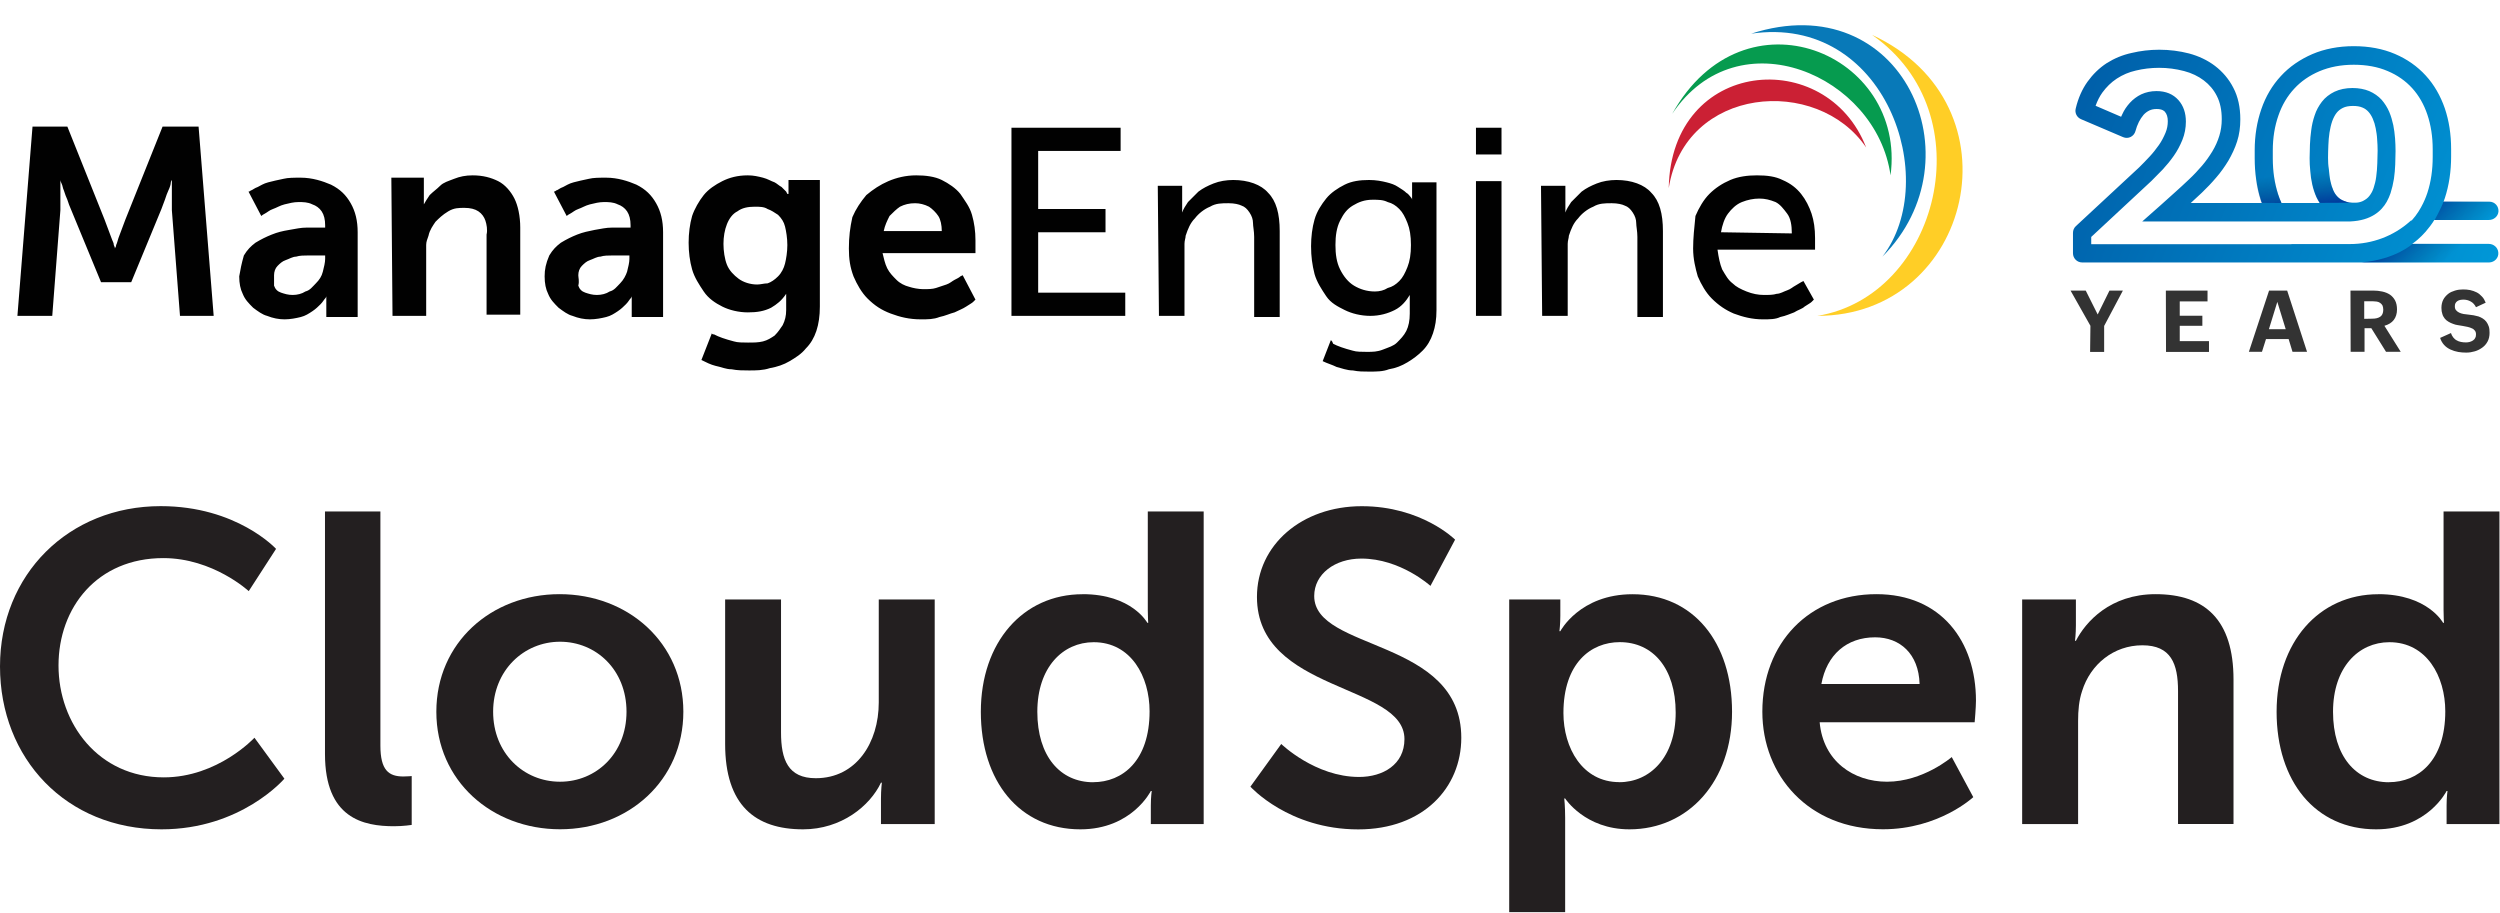
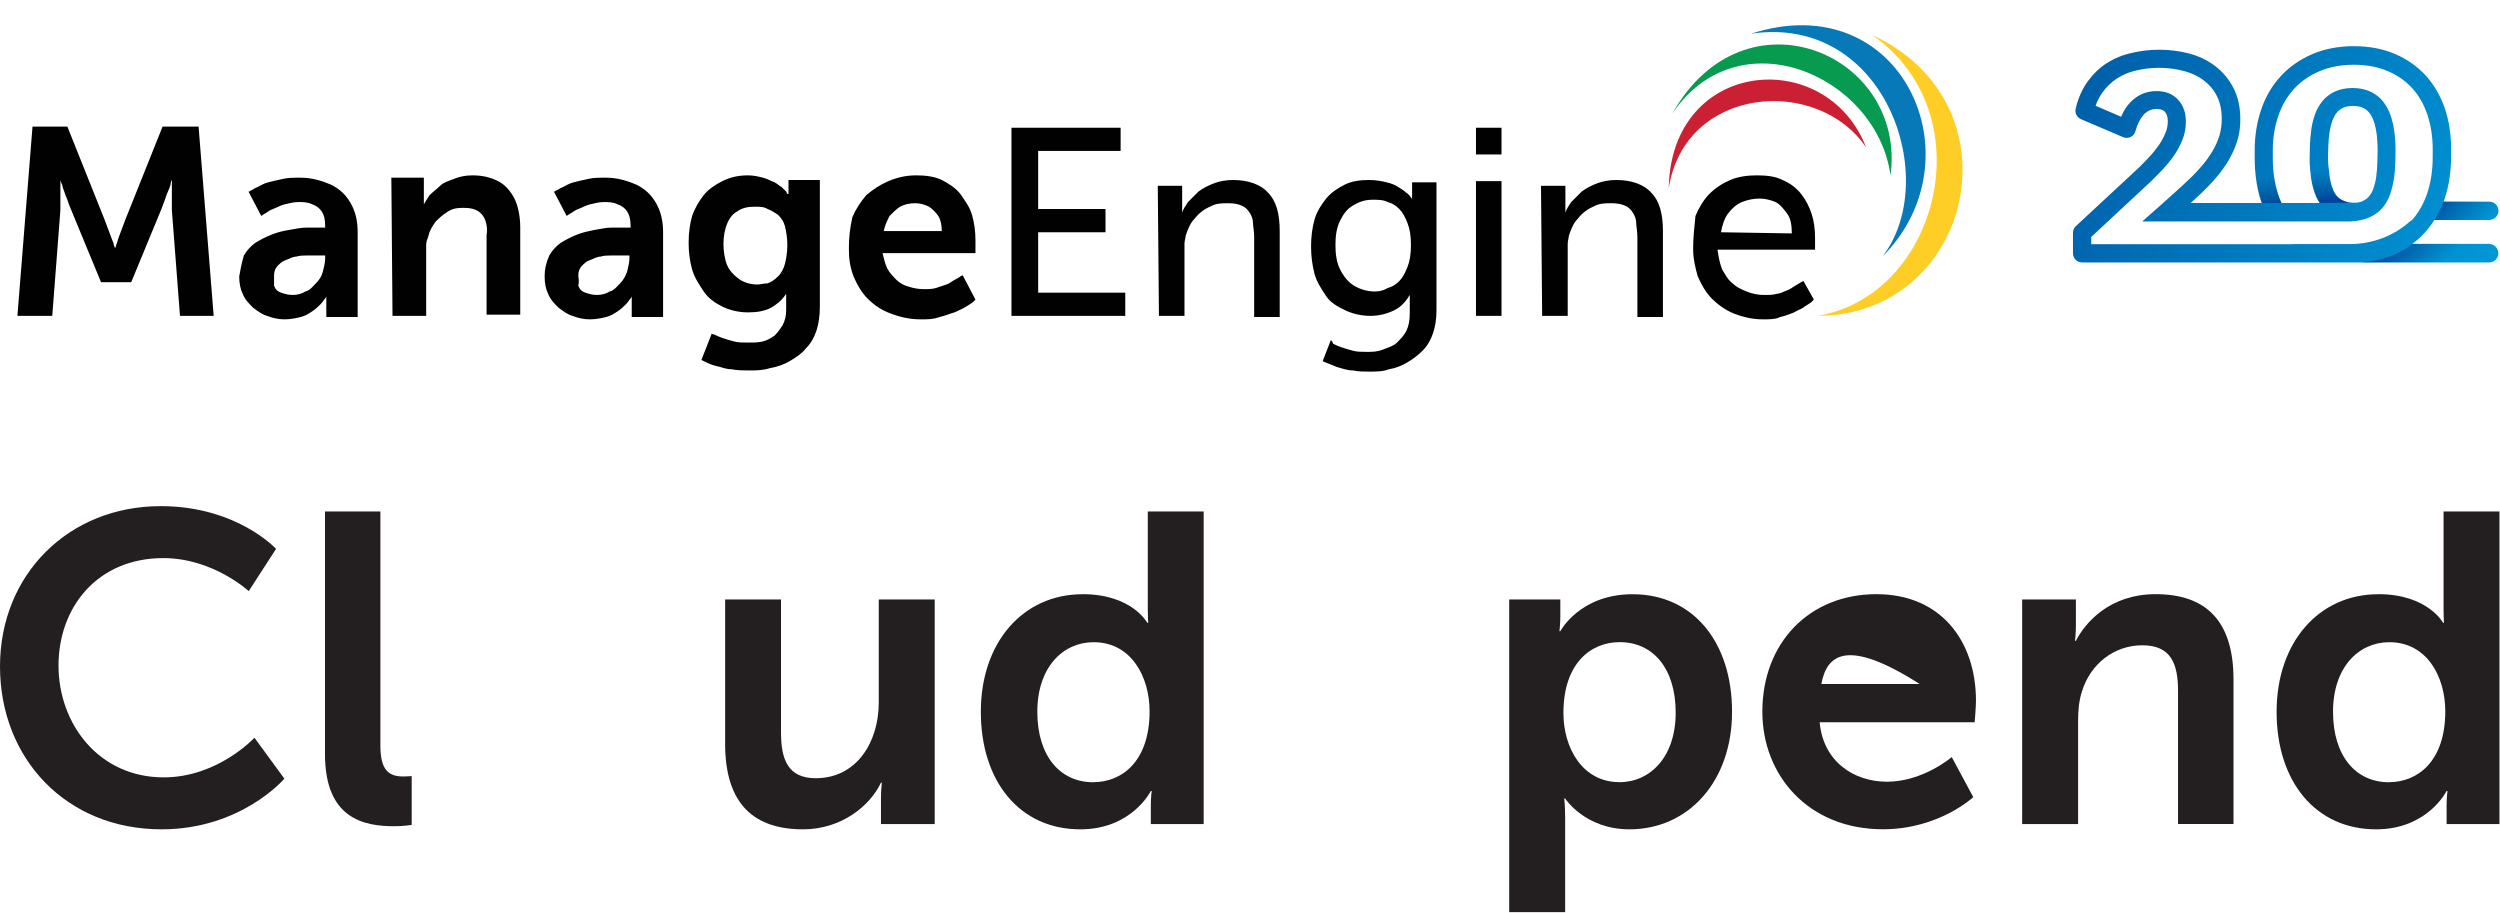
<svg xmlns="http://www.w3.org/2000/svg" width="326" height="119" viewBox="0 0 326 119" fill="none">
  <g clip-path="url(#clip0_1_28)">
    <path d="M20.956 66C30.891 66 35.998 71.573 35.998 71.573L32.435 77.083C32.435 77.083 27.786 72.776 21.297 72.776C12.682 72.776 7.63 79.21 7.63 86.785C7.63 94.36 12.853 101.369 21.352 101.369C28.415 101.369 33.18 96.2 33.18 96.2L37.084 101.54C37.084 101.54 31.457 108.145 21.065 108.145C8.615 108.145 0 98.901 0 86.902C0 74.902 8.957 66 20.956 66Z" fill="#231F20" />
    <path d="M42.37 66.691H49.604V97.232C49.604 100.445 50.698 101.253 52.592 101.253C53.166 101.253 53.686 101.198 53.686 101.198V107.57C53.686 107.57 52.592 107.741 51.389 107.741C47.368 107.741 42.378 106.709 42.378 98.326V66.691H42.37Z" fill="#231F20" />
-     <path d="M72.973 77.479C81.93 77.479 89.109 83.851 89.109 92.808C89.109 101.765 81.93 108.137 73.035 108.137C64.141 108.137 56.899 101.819 56.899 92.808C56.899 83.797 64.079 77.479 72.973 77.479V77.479ZM73.028 101.936C77.739 101.936 81.697 98.264 81.697 92.808C81.697 87.352 77.739 83.681 73.028 83.681C68.317 83.681 64.304 87.414 64.304 92.808C64.304 98.202 68.262 101.936 73.028 101.936Z" fill="#231F20" />
    <path d="M94.558 78.17H101.846V95.509C101.846 99.072 102.762 101.478 106.379 101.478C111.664 101.478 114.59 96.829 114.59 91.605V78.17H121.886V107.454H114.878V104.124C114.878 102.976 114.994 102.06 114.994 102.06H114.878C113.442 105.102 109.709 108.145 104.718 108.145C98.462 108.145 94.558 104.986 94.558 97.007V78.17V78.17Z" fill="#231F20" />
    <path d="M141.174 77.479C147.608 77.479 149.61 81.213 149.61 81.213H149.727C149.727 81.213 149.672 80.467 149.672 79.552V66.691H156.96V107.454H150.068V105.04C150.068 103.946 150.185 103.146 150.185 103.146H150.068C150.068 103.146 147.6 108.145 140.879 108.145C132.954 108.145 127.901 101.889 127.901 92.816C127.901 83.743 133.412 77.487 141.166 77.487L141.174 77.479ZM142.555 101.998C146.343 101.998 149.905 99.242 149.905 92.754C149.905 88.221 147.491 83.743 142.617 83.743C138.597 83.743 135.267 87.018 135.267 92.816C135.267 98.614 138.255 102.005 142.555 102.005V101.998Z" fill="#231F20" />
-     <path d="M167.066 97.007C167.066 97.007 171.49 101.315 177.226 101.315C180.322 101.315 183.14 99.708 183.14 96.378C183.14 89.09 163.907 90.348 163.907 77.836C163.907 71.061 169.759 66.008 177.575 66.008C185.391 66.008 189.745 70.37 189.745 70.37L186.532 76.4C186.532 76.4 182.628 72.838 177.521 72.838C174.074 72.838 171.373 74.848 171.373 77.72C171.373 84.954 190.552 83.176 190.552 96.208C190.552 102.696 185.616 108.153 177.117 108.153C168.044 108.153 163.053 102.58 163.053 102.58L167.074 97.015L167.066 97.007Z" fill="#231F20" />
    <path d="M196.808 78.17H203.467V80.297C203.467 81.391 203.351 82.307 203.351 82.307H203.467C203.467 82.307 205.99 77.487 212.882 77.487C220.806 77.487 225.859 83.743 225.859 92.816C225.859 101.889 220.178 108.145 212.478 108.145C206.68 108.145 204.096 104.124 204.096 104.124H203.979C203.979 104.124 204.096 105.157 204.096 106.655V118.941H196.8V78.17H196.808ZM211.159 101.998C215.179 101.998 218.509 98.722 218.509 92.925C218.509 87.127 215.521 83.735 211.221 83.735C207.433 83.735 203.871 86.49 203.871 92.979C203.871 97.512 206.339 101.99 211.159 101.99V101.998Z" fill="#231F20" />
-     <path d="M244.688 77.479C253.125 77.479 257.666 83.626 257.666 91.372C257.666 92.234 257.495 94.182 257.495 94.182H237.284C237.742 99.289 241.708 101.936 246.07 101.936C250.781 101.936 254.507 98.722 254.507 98.722L257.316 103.946C257.316 103.946 252.838 108.137 245.542 108.137C235.84 108.137 229.81 101.136 229.81 92.808C229.81 83.797 235.957 77.479 244.681 77.479H244.688ZM250.315 89.191C250.199 85.233 247.731 83.106 244.518 83.106C240.784 83.106 238.2 85.404 237.509 89.191H250.315Z" fill="#231F20" />
+     <path d="M244.688 77.479C253.125 77.479 257.666 83.626 257.666 91.372C257.666 92.234 257.495 94.182 257.495 94.182H237.284C237.742 99.289 241.708 101.936 246.07 101.936C250.781 101.936 254.507 98.722 254.507 98.722L257.316 103.946C257.316 103.946 252.838 108.137 245.542 108.137C235.84 108.137 229.81 101.136 229.81 92.808C229.81 83.797 235.957 77.479 244.681 77.479H244.688ZM250.315 89.191C240.784 83.106 238.2 85.404 237.509 89.191H250.315Z" fill="#231F20" />
    <path d="M263.689 78.17H270.697V81.554C270.697 82.648 270.581 83.564 270.581 83.564H270.697C271.962 81.096 275.176 77.479 281.09 77.479C287.578 77.479 291.25 80.871 291.25 88.617V107.446H284.016V90.115C284.016 86.552 283.1 84.146 279.367 84.146C275.634 84.146 272.591 86.615 271.504 90.115C271.101 91.318 270.984 92.637 270.984 94.019V107.454H263.689V78.17V78.17Z" fill="#231F20" />
    <path d="M310.133 77.479C316.567 77.479 318.578 81.213 318.578 81.213H318.694C318.694 81.213 318.64 80.467 318.64 79.552V66.691H325.928V107.454H319.036V105.04C319.036 103.946 319.152 103.146 319.152 103.146H319.036C319.036 103.146 316.567 108.145 309.846 108.145C301.921 108.145 296.869 101.889 296.869 92.816C296.869 83.743 302.379 77.487 310.133 77.487V77.479ZM311.515 101.998C315.302 101.998 318.865 99.242 318.865 92.754C318.865 88.221 316.451 83.743 311.577 83.743C307.556 83.743 304.227 87.018 304.227 92.816C304.227 98.614 307.215 102.005 311.515 102.005V101.998Z" fill="#231F20" />
  </g>
  <path d="M244.103 4.543C258.943 14.84 252.734 38.614 236.986 41.189C257.126 41.189 263.789 13.629 244.103 4.543Z" fill="#FFCE26" />
  <path d="M228.354 4.391C245.92 1.817 253.189 23.471 245.466 33.466C258.186 20.746 248.04 -1.969 228.354 4.391Z" fill="#0879B8" />
  <path d="M218.057 14.84C226.689 1.969 244.709 9.843 246.526 22.866C248.646 6.966 227.446 -1.969 218.057 14.84Z" fill="#069B4F" />
  <path d="M217.603 24.531C219.723 11.206 236.986 9.843 243.346 19.231C238.197 5.906 217.906 7.571 217.603 24.531Z" fill="#CB2034" />
  <path d="M2.271 41.189H6.814L7.874 27.409C7.874 26.954 7.874 26.5 7.874 26.046C7.874 25.591 7.874 25.137 7.874 24.834C7.874 24.38 7.874 24.077 7.874 23.926C7.874 23.774 7.874 23.471 7.874 23.471C7.874 23.471 7.874 23.623 8.026 23.926C8.177 24.229 8.177 24.531 8.329 24.834C8.48 25.289 8.631 25.743 8.783 26.046C8.934 26.5 9.086 26.954 9.237 27.257L13.174 36.797H17.111L21.049 27.257C21.2 26.803 21.351 26.5 21.503 26.046C21.654 25.591 21.806 25.137 21.957 24.834C22.109 24.531 22.26 24.077 22.26 23.926C22.26 23.623 22.411 23.471 22.411 23.471C22.411 23.471 22.411 23.623 22.411 23.926C22.411 24.229 22.411 24.38 22.411 24.834C22.411 25.289 22.411 25.591 22.411 26.046C22.411 26.5 22.411 26.954 22.411 27.409L23.471 41.189H27.863L25.894 16.506H21.2L16.354 28.62C16.203 29.074 16.051 29.377 15.9 29.831C15.749 30.286 15.597 30.589 15.446 31.043C15.294 31.497 15.294 31.649 15.143 31.951C15.143 32.254 14.991 32.254 14.991 32.406C14.991 32.406 14.991 32.254 14.84 31.951C14.84 31.649 14.689 31.497 14.537 31.043C14.386 30.589 14.234 30.286 14.083 29.831C13.931 29.377 13.78 29.074 13.629 28.62L8.783 16.506H4.24L2.271 41.189ZM31.194 36.04C31.194 36.949 31.346 37.706 31.649 38.311C31.951 39.069 32.406 39.523 33.011 40.129C33.617 40.583 34.223 41.037 34.829 41.189C35.586 41.491 36.343 41.643 37.1 41.643C37.857 41.643 38.614 41.491 39.22 41.34C39.826 41.189 40.28 40.886 40.734 40.583C41.189 40.28 41.491 39.977 41.794 39.674C42.097 39.371 42.249 39.069 42.4 38.917C42.551 38.766 42.551 38.614 42.551 38.614C42.551 38.614 42.551 38.766 42.551 39.069C42.551 39.371 42.551 39.523 42.551 39.977V41.34H46.64V30.286C46.64 28.771 46.337 27.56 45.731 26.5C45.126 25.44 44.369 24.683 43.157 24.077C42.097 23.623 40.734 23.169 39.22 23.169C38.311 23.169 37.554 23.169 36.949 23.32C36.191 23.471 35.586 23.623 34.98 23.774C34.374 23.926 33.92 24.229 33.617 24.38C33.163 24.531 32.86 24.834 32.709 24.834C32.557 24.986 32.406 24.986 32.406 24.986L34.071 28.166C34.071 28.166 34.223 28.014 34.526 27.863C34.829 27.711 35.131 27.409 35.586 27.257C36.04 27.106 36.494 26.803 37.1 26.651C37.706 26.5 38.311 26.349 38.917 26.349C39.523 26.349 40.129 26.349 40.734 26.651C41.189 26.803 41.643 27.106 41.946 27.56C42.249 28.014 42.4 28.62 42.4 29.377V29.68H41.794C41.34 29.68 40.734 29.68 39.977 29.68C39.22 29.68 38.614 29.831 37.706 29.983C36.797 30.134 36.191 30.286 35.434 30.589C34.677 30.891 34.071 31.194 33.314 31.649C32.709 32.103 32.254 32.557 31.8 33.314C31.497 34.374 31.346 35.131 31.194 36.04ZM35.737 35.889C35.737 35.434 35.889 34.98 36.191 34.677C36.494 34.374 36.797 34.071 37.251 33.92C37.706 33.769 38.16 33.466 38.614 33.466C39.069 33.314 39.674 33.314 40.129 33.314C40.583 33.314 41.189 33.314 41.643 33.314H42.4V33.769C42.4 34.223 42.249 34.829 42.097 35.434C41.946 36.04 41.643 36.494 41.189 36.949C40.734 37.403 40.431 37.857 39.826 38.009C39.371 38.311 38.766 38.463 38.16 38.463C37.554 38.463 37.1 38.311 36.646 38.16C36.191 38.009 35.889 37.706 35.737 37.251C35.737 36.646 35.737 36.191 35.737 35.889ZM51.183 41.189H55.574V33.163C55.574 32.709 55.574 32.254 55.574 31.951C55.574 31.497 55.726 31.194 55.877 30.74C56.029 29.983 56.483 29.377 56.786 28.923C57.24 28.469 57.694 28.014 58.451 27.56C59.209 27.106 59.814 27.106 60.571 27.106C61.329 27.106 61.934 27.257 62.389 27.56C62.843 27.863 63.146 28.317 63.297 28.771C63.449 29.226 63.6 29.983 63.449 30.589V41.037H67.84V29.68C67.84 28.166 67.537 26.803 67.083 25.894C66.629 24.986 65.871 24.077 64.963 23.623C64.054 23.169 62.994 22.866 61.631 22.866C60.723 22.866 59.966 23.017 59.209 23.32C58.451 23.623 57.846 23.774 57.391 24.229C56.937 24.683 56.483 24.986 56.029 25.44C55.726 25.894 55.423 26.349 55.271 26.651C55.271 26.651 55.271 26.5 55.271 26.197C55.271 25.894 55.271 25.743 55.271 25.289V23.169H51.031L51.183 41.189ZM71.02 36.04C71.02 36.949 71.171 37.706 71.474 38.311C71.777 39.069 72.231 39.523 72.837 40.129C73.443 40.583 74.049 41.037 74.654 41.189C75.411 41.491 76.169 41.643 76.926 41.643C77.683 41.643 78.44 41.491 79.046 41.34C79.651 41.189 80.106 40.886 80.56 40.583C81.014 40.28 81.317 39.977 81.62 39.674C81.923 39.371 82.074 39.069 82.226 38.917C82.377 38.766 82.377 38.614 82.377 38.614C82.377 38.614 82.377 38.766 82.377 39.069C82.377 39.371 82.377 39.523 82.377 39.977V41.34H86.466V30.286C86.466 28.771 86.163 27.56 85.557 26.5C84.951 25.44 84.194 24.683 82.983 24.077C81.923 23.623 80.56 23.169 79.046 23.169C78.137 23.169 77.38 23.169 76.774 23.32C76.017 23.471 75.411 23.623 74.806 23.774C74.2 23.926 73.746 24.229 73.443 24.38C72.989 24.531 72.686 24.834 72.534 24.834C72.383 24.986 72.231 24.986 72.231 24.986L73.897 28.166C73.897 28.166 74.049 28.014 74.351 27.863C74.654 27.711 74.957 27.409 75.411 27.257C75.866 27.106 76.32 26.803 76.926 26.651C77.531 26.5 78.137 26.349 78.743 26.349C79.349 26.349 79.954 26.349 80.56 26.651C81.014 26.803 81.469 27.106 81.771 27.56C82.074 28.014 82.226 28.62 82.226 29.377V29.68H81.62C81.166 29.68 80.56 29.68 79.803 29.68C79.046 29.68 78.44 29.831 77.531 29.983C76.774 30.134 76.017 30.286 75.26 30.589C74.503 30.891 73.897 31.194 73.14 31.649C72.534 32.103 72.08 32.557 71.626 33.314C71.171 34.374 71.02 35.131 71.02 36.04ZM75.411 35.889C75.411 35.434 75.563 34.98 75.866 34.677C76.169 34.374 76.471 34.071 76.926 33.92C77.38 33.769 77.834 33.466 78.289 33.466C78.743 33.314 79.349 33.314 79.803 33.314C80.257 33.314 80.863 33.314 81.317 33.314H82.074V33.769C82.074 34.223 81.923 34.829 81.771 35.434C81.62 35.889 81.317 36.494 80.863 36.949C80.409 37.403 80.106 37.857 79.5 38.009C79.046 38.311 78.44 38.463 77.834 38.463C77.229 38.463 76.774 38.311 76.32 38.16C75.866 38.009 75.563 37.706 75.411 37.251C75.563 36.646 75.411 36.191 75.411 35.889ZM92.826 43.46L91.463 46.943C92.069 47.246 92.674 47.549 93.28 47.7C94.037 47.851 94.643 48.154 95.4 48.154C96.157 48.306 96.914 48.306 97.671 48.306C98.58 48.306 99.489 48.306 100.397 48.003C101.306 47.851 102.214 47.549 102.971 47.094C103.729 46.64 104.486 46.186 105.091 45.429C105.697 44.823 106.151 44.066 106.454 43.157C106.757 42.249 106.909 41.189 106.909 39.977V23.471H102.82V24.834C102.82 24.986 102.82 25.137 102.82 25.137V25.289H102.669C102.669 25.289 102.669 25.289 102.517 24.986C102.366 24.834 102.214 24.683 101.911 24.38C101.609 24.229 101.306 23.926 101.003 23.774C100.549 23.623 100.094 23.32 99.489 23.169C98.883 23.017 98.277 22.866 97.52 22.866C96.157 22.866 95.097 23.169 94.189 23.623C93.28 24.077 92.371 24.683 91.766 25.44C91.16 26.197 90.554 27.257 90.251 28.166C89.949 29.226 89.797 30.437 89.797 31.649C89.797 32.86 89.949 34.071 90.251 35.131C90.554 36.191 91.16 37.1 91.766 38.009C92.371 38.917 93.28 39.523 94.189 39.977C95.097 40.431 96.309 40.734 97.52 40.734C98.731 40.734 99.64 40.583 100.549 40.129C101.306 39.674 101.911 39.22 102.517 38.311C102.517 38.311 102.517 38.311 102.517 38.463C102.517 38.614 102.517 38.614 102.517 38.917C102.517 39.22 102.517 39.22 102.517 39.371V40.431C102.517 41.189 102.366 41.794 102.063 42.4C101.76 42.854 101.457 43.309 101.003 43.763C100.549 44.066 100.094 44.369 99.489 44.52C98.883 44.671 98.277 44.671 97.52 44.671C96.914 44.671 96.157 44.671 95.703 44.52C95.097 44.369 94.643 44.217 94.189 44.066C93.734 43.914 93.431 43.763 93.129 43.611C92.826 43.611 92.826 43.46 92.826 43.46ZM98.731 37.1C97.823 37.1 96.914 36.797 96.309 36.343C95.703 35.889 95.097 35.283 94.794 34.526C94.491 33.769 94.34 32.709 94.34 31.8C94.34 30.891 94.491 29.983 94.794 29.226C95.097 28.469 95.551 27.863 96.157 27.56C96.763 27.106 97.52 26.954 98.429 26.954C99.034 26.954 99.64 26.954 100.094 27.257C100.549 27.409 101.003 27.711 101.457 28.014C101.911 28.469 102.214 28.923 102.366 29.529C102.517 30.134 102.669 31.043 102.669 31.951C102.669 32.86 102.517 33.769 102.366 34.374C102.214 34.98 101.911 35.586 101.457 36.04C101.003 36.494 100.549 36.797 100.094 36.949C99.64 36.949 99.186 37.1 98.731 37.1ZM110.694 32.406C110.694 33.769 110.846 34.829 111.3 36.04C111.754 37.1 112.36 38.16 113.117 38.917C114.026 39.826 114.934 40.431 116.146 40.886C117.357 41.34 118.569 41.643 120.083 41.643C120.991 41.643 121.749 41.643 122.506 41.34C123.263 41.189 123.869 40.886 124.474 40.734C125.08 40.431 125.534 40.28 125.989 39.977C126.443 39.674 126.746 39.523 126.897 39.371C127.049 39.22 127.2 39.069 127.2 39.069L125.534 35.889C125.534 35.889 125.534 35.889 125.231 36.04C125.08 36.191 124.777 36.343 124.474 36.494C124.171 36.646 123.869 36.949 123.414 37.1C122.96 37.251 122.506 37.403 122.051 37.554C121.597 37.706 120.991 37.706 120.386 37.706C119.78 37.706 119.023 37.554 118.569 37.403C117.963 37.251 117.357 36.949 116.903 36.494C116.449 36.04 115.994 35.586 115.691 34.98C115.389 34.374 115.237 33.617 115.086 33.011H127.2C127.2 33.011 127.2 33.011 127.2 32.86C127.2 32.709 127.2 32.557 127.2 32.406C127.2 32.254 127.2 31.951 127.2 31.8C127.2 31.649 127.2 31.497 127.2 31.346C127.2 30.134 127.049 29.074 126.746 28.014C126.443 26.954 125.837 26.197 125.231 25.289C124.626 24.531 123.717 23.926 122.809 23.471C121.9 23.017 120.689 22.866 119.477 22.866C118.114 22.866 116.903 23.169 115.843 23.623C114.783 24.077 113.874 24.683 112.966 25.44C112.209 26.349 111.603 27.257 111.149 28.317C110.846 29.68 110.694 30.891 110.694 32.406ZM115.237 30.134C115.389 29.377 115.691 28.771 115.994 28.166C116.449 27.711 116.903 27.257 117.357 26.954C117.963 26.651 118.569 26.5 119.326 26.5C119.931 26.5 120.537 26.651 121.143 26.954C121.597 27.257 122.051 27.711 122.354 28.166C122.657 28.62 122.809 29.377 122.809 30.134H115.237ZM131.894 41.189H146.734V38.16H135.377V30.286H144.16V27.257H135.377V19.686H146.129V16.657H131.894V41.189ZM151.126 41.189H154.457V33.011C154.457 32.557 154.457 32.103 154.457 31.8C154.457 31.346 154.609 31.043 154.609 30.74C154.911 29.831 155.214 29.074 155.82 28.469C156.274 27.863 157.031 27.257 157.789 26.954C158.546 26.5 159.303 26.5 160.211 26.5C160.969 26.5 161.574 26.651 161.877 26.803C162.331 26.954 162.634 27.257 162.937 27.711C163.24 28.166 163.391 28.62 163.391 29.074C163.391 29.529 163.543 30.134 163.543 30.891V41.34H166.874V30.134C166.874 27.863 166.42 26.197 165.36 25.137C164.451 24.077 162.786 23.471 160.817 23.471C159.909 23.471 159 23.623 158.243 23.926C157.486 24.229 156.88 24.531 156.274 24.986C155.82 25.44 155.366 25.894 154.911 26.349C154.609 26.803 154.306 27.257 154.154 27.711C154.154 27.711 154.154 27.711 154.154 27.56C154.154 27.409 154.154 27.257 154.154 27.106C154.154 26.954 154.154 26.651 154.154 26.5V24.229H150.974L151.126 41.189ZM173.537 44.369L172.477 47.094C173.083 47.397 173.689 47.549 174.294 47.851C174.9 48.003 175.657 48.306 176.414 48.306C177.171 48.457 177.777 48.457 178.534 48.457C179.443 48.457 180.351 48.457 181.109 48.154C182.017 48.003 182.774 47.7 183.531 47.246C184.289 46.791 184.894 46.337 185.5 45.731C186.106 45.126 186.56 44.369 186.863 43.46C187.166 42.551 187.317 41.643 187.317 40.431V23.774H184.137V25.44C184.137 25.591 184.137 25.743 184.137 25.894C184.137 26.046 184.137 26.046 184.137 26.046C184.137 26.046 184.137 25.894 183.986 25.743C183.834 25.591 183.683 25.289 183.38 25.137C183.077 24.834 182.774 24.683 182.32 24.38C181.866 24.077 181.411 23.926 180.806 23.774C180.2 23.623 179.443 23.471 178.534 23.471C177.323 23.471 176.263 23.623 175.354 24.077C174.446 24.531 173.537 25.137 172.931 25.894C172.326 26.651 171.72 27.56 171.417 28.62C171.114 29.68 170.963 30.891 170.963 32.103C170.963 33.466 171.114 34.526 171.417 35.737C171.72 36.797 172.326 37.706 172.931 38.614C173.537 39.523 174.446 39.977 175.354 40.431C176.263 40.886 177.474 41.189 178.686 41.189C179.897 41.189 180.957 40.886 181.866 40.431C182.774 39.977 183.38 39.22 183.834 38.463C183.834 38.463 183.834 38.463 183.834 38.614C183.834 38.766 183.834 38.917 183.834 39.069C183.834 39.22 183.834 39.371 183.834 39.523V40.886C183.834 41.794 183.683 42.551 183.38 43.157C183.077 43.763 182.623 44.217 182.169 44.671C181.714 45.126 181.109 45.277 180.351 45.58C179.594 45.883 178.989 45.883 178.231 45.883C177.626 45.883 176.869 45.883 176.414 45.731C175.809 45.58 175.354 45.429 174.9 45.277C174.446 45.126 174.143 44.974 173.84 44.823C173.689 44.369 173.537 44.369 173.537 44.369ZM179.291 38.009C178.231 38.009 177.323 37.706 176.566 37.251C175.809 36.797 175.203 36.04 174.749 35.131C174.294 34.223 174.143 33.163 174.143 31.951C174.143 30.74 174.294 29.68 174.749 28.771C175.203 27.863 175.657 27.257 176.414 26.803C177.171 26.349 177.929 26.046 178.989 26.046C179.746 26.046 180.351 26.046 180.957 26.349C181.563 26.5 182.017 26.803 182.471 27.257C182.926 27.711 183.229 28.317 183.531 29.074C183.834 29.831 183.986 30.74 183.986 31.951C183.986 33.163 183.834 34.071 183.531 34.829C183.229 35.586 182.926 36.191 182.471 36.646C182.017 37.1 181.563 37.403 180.957 37.554C180.503 37.857 179.897 38.009 179.291 38.009ZM192.466 20.14H195.797V16.657H192.466V20.14V20.14ZM192.466 41.189H195.797V23.623H192.466V41.189V41.189ZM201.097 41.189H204.429V33.011C204.429 32.557 204.429 32.103 204.429 31.8C204.429 31.346 204.58 31.043 204.58 30.74C204.883 29.831 205.186 29.074 205.791 28.469C206.246 27.863 207.003 27.257 207.76 26.954C208.517 26.5 209.274 26.5 210.183 26.5C210.94 26.5 211.546 26.651 211.849 26.803C212.303 26.954 212.606 27.257 212.909 27.711C213.211 28.166 213.363 28.62 213.363 29.074C213.363 29.529 213.514 30.134 213.514 30.891V41.34H216.846V30.134C216.846 27.863 216.391 26.197 215.331 25.137C214.423 24.077 212.757 23.471 210.789 23.471C209.88 23.471 208.971 23.623 208.214 23.926C207.457 24.229 206.851 24.531 206.246 24.986C205.791 25.44 205.337 25.894 204.883 26.349C204.58 26.803 204.277 27.257 204.126 27.711C204.126 27.711 204.126 27.711 204.126 27.56C204.126 27.409 204.126 27.257 204.126 27.106C204.126 26.954 204.126 26.651 204.126 26.5V24.229H200.946L201.097 41.189ZM220.783 32.406C220.783 33.769 221.086 34.98 221.389 36.04C221.843 37.1 222.449 38.16 223.206 38.917C224.114 39.826 225.023 40.431 226.083 40.886C227.294 41.34 228.506 41.643 229.869 41.643C230.777 41.643 231.534 41.643 232.14 41.34C232.897 41.189 233.503 40.886 233.957 40.734C234.411 40.431 235.017 40.28 235.32 39.977C235.774 39.674 236.077 39.523 236.229 39.371C236.38 39.22 236.531 39.069 236.531 39.069L235.169 36.646C235.169 36.646 235.169 36.646 234.866 36.797C234.563 36.949 234.411 37.1 234.109 37.251C233.806 37.403 233.503 37.706 233.049 37.857C232.594 38.009 232.14 38.311 231.686 38.311C231.231 38.463 230.626 38.463 230.02 38.463C229.263 38.463 228.506 38.311 227.749 38.009C226.991 37.706 226.386 37.403 225.931 36.949C225.326 36.494 225.023 35.889 224.569 35.131C224.266 34.374 224.114 33.617 223.963 32.557H236.683C236.683 32.557 236.683 32.406 236.683 32.254C236.683 32.103 236.683 31.8 236.683 31.649C236.683 31.497 236.683 31.194 236.683 31.043C236.683 29.831 236.531 28.771 236.229 27.863C235.926 26.954 235.471 26.046 234.866 25.289C234.26 24.531 233.503 23.926 232.443 23.471C231.534 23.017 230.474 22.866 229.111 22.866C227.9 22.866 226.689 23.017 225.629 23.471C224.569 23.926 223.66 24.531 222.903 25.289C222.146 26.046 221.54 27.106 221.086 28.166C220.934 29.68 220.783 31.043 220.783 32.406ZM224.417 30.286C224.569 29.377 224.871 28.469 225.326 27.863C225.78 27.257 226.386 26.651 227.143 26.349C227.9 26.046 228.657 25.894 229.414 25.894C230.171 25.894 230.777 26.046 231.534 26.349C232.14 26.651 232.594 27.257 233.049 27.863C233.503 28.469 233.654 29.377 233.654 30.437L224.417 30.286Z" fill="#010101" />
  <g clip-path="url(#clip1_1_28)">
-     <path d="M272.591 42.482L270 37.891H271.98L273.539 41.008L275.076 37.891H276.825L274.381 42.503V45.895H272.549L272.591 42.482V42.482ZM282.428 37.891H287.862V39.302H284.239V41.176H287.188V42.482H284.239V44.483H288.052V45.895H282.449L282.428 37.891V37.891ZM295.887 37.891H298.246L300.837 45.874H298.942L298.436 44.21H295.487L294.96 45.874H293.254L295.887 37.891ZM298.057 42.925L296.962 39.365L295.866 42.925H298.057ZM306.503 37.891H309.473C309.874 37.891 310.274 37.933 310.653 38.017C311.032 38.101 311.348 38.227 311.643 38.417C311.917 38.607 312.148 38.859 312.317 39.175C312.485 39.491 312.57 39.892 312.57 40.355C312.57 40.903 312.422 41.366 312.148 41.724C311.875 42.082 311.453 42.335 310.927 42.482L313.054 45.874H311.137L309.221 42.798H308.336V45.874H306.524L306.503 37.891V37.891ZM309.368 41.556C309.579 41.556 309.768 41.535 309.937 41.492C310.105 41.45 310.253 41.387 310.379 41.303C310.506 41.218 310.611 41.092 310.674 40.945C310.737 40.797 310.779 40.608 310.779 40.397C310.779 40.165 310.737 39.976 310.674 39.828C310.597 39.692 310.489 39.577 310.358 39.491C310.232 39.407 310.084 39.344 309.916 39.323L309.368 39.281H308.294V41.577L309.368 41.556V41.556ZM319.605 43.43C319.668 43.641 319.774 43.83 319.9 43.999C320.026 44.146 320.174 44.294 320.342 44.378C320.511 44.483 320.7 44.547 320.911 44.589C321.122 44.631 321.332 44.652 321.564 44.652C321.732 44.652 321.88 44.631 322.048 44.589C322.196 44.547 322.343 44.483 322.47 44.399C322.596 44.315 322.701 44.21 322.765 44.062C322.849 43.936 322.87 43.767 322.87 43.599C322.87 43.409 322.828 43.241 322.722 43.114C322.617 42.988 322.512 42.883 322.343 42.819C322.196 42.735 322.006 42.693 321.796 42.63L321.143 42.503L320.511 42.398C320.3 42.377 320.089 42.314 319.879 42.23C319.668 42.166 319.479 42.061 319.289 41.956C319.099 41.85 318.952 41.724 318.805 41.556C318.678 41.387 318.552 41.197 318.489 40.966C318.404 40.734 318.362 40.46 318.362 40.144C318.362 39.744 318.447 39.386 318.594 39.091C318.741 38.796 318.973 38.543 319.226 38.333C319.479 38.122 319.795 37.996 320.132 37.891C320.469 37.785 320.827 37.743 321.185 37.743C321.501 37.743 321.796 37.764 322.112 37.827C322.406 37.891 322.701 37.996 322.954 38.122C323.207 38.248 323.439 38.438 323.649 38.67C323.86 38.88 324.007 39.154 324.134 39.47L322.87 40.06C322.701 39.723 322.47 39.47 322.196 39.323C321.901 39.154 321.585 39.07 321.227 39.07C321.079 39.07 320.932 39.091 320.806 39.112C320.679 39.133 320.553 39.196 320.448 39.26C320.342 39.323 320.258 39.428 320.195 39.533C320.132 39.639 320.111 39.786 320.111 39.934C320.111 40.144 320.153 40.313 320.258 40.439C320.363 40.566 320.49 40.671 320.658 40.755C320.827 40.839 321.016 40.903 321.248 40.945C321.48 40.987 321.69 41.008 321.922 41.029L322.554 41.113L323.186 41.261C323.396 41.324 323.565 41.429 323.755 41.535C323.923 41.64 324.092 41.787 324.218 41.956C324.344 42.124 324.45 42.335 324.534 42.567C324.618 42.798 324.639 43.093 324.639 43.409C324.639 43.83 324.555 44.21 324.386 44.526C324.218 44.842 323.986 45.115 323.691 45.326C323.396 45.537 323.081 45.705 322.722 45.81C322.364 45.916 321.985 45.979 321.606 45.979C321.248 45.979 320.911 45.958 320.553 45.895C320.195 45.831 319.858 45.726 319.542 45.579C319.226 45.431 318.952 45.242 318.72 44.989C318.489 44.736 318.299 44.42 318.194 44.062L319.605 43.43V43.43Z" fill="#333333" />
    <path d="M324.534 31.803H314.55C315.645 31.024 316.151 30.35 316.235 30.286L316.277 30.244C316.698 29.76 317.098 29.233 317.435 28.686H324.555C325.187 28.686 325.735 28.222 325.798 27.611C325.861 26.895 325.313 26.305 324.618 26.305H318.636C318.699 26.158 318.741 26.011 318.805 25.842C319.352 24.178 319.626 22.345 319.626 20.408V19.439C319.626 17.522 319.352 15.752 318.805 14.131C318.236 12.488 317.414 11.055 316.319 9.855C315.224 8.654 313.876 7.706 312.296 7.032C310.716 6.358 308.926 6.021 306.925 6.021C304.945 6.021 303.112 6.379 301.532 7.053C299.932 7.748 298.541 8.696 297.425 9.918C296.309 11.118 295.445 12.572 294.876 14.236C294.308 15.879 294.013 17.669 294.013 19.586V20.639C294.013 22.556 294.265 24.346 294.792 25.989C294.834 26.158 294.897 26.326 294.96 26.474H285.671L287.125 25.126C287.778 24.494 288.41 23.841 288.978 23.167C289.589 22.472 290.116 21.713 290.579 20.955C291.043 20.155 291.443 19.312 291.717 18.449C292.012 17.543 292.138 16.574 292.138 15.563C292.138 14.004 291.843 12.614 291.232 11.456C290.642 10.297 289.821 9.349 288.831 8.591C287.862 7.854 286.704 7.306 285.44 6.969C284.218 6.653 282.912 6.484 281.564 6.484C280.321 6.484 279.1 6.632 277.962 6.906C276.783 7.159 275.687 7.622 274.718 8.233C273.749 8.865 272.907 9.686 272.212 10.655C271.517 11.624 270.99 12.804 270.674 14.152C270.527 14.72 270.821 15.31 271.369 15.542L276.846 17.88C277.52 18.175 278.278 17.796 278.468 17.079C278.573 16.679 278.72 16.279 278.91 15.9C279.076 15.568 279.281 15.257 279.521 14.973C279.731 14.741 279.984 14.552 280.279 14.404C280.553 14.278 280.848 14.215 281.227 14.215C281.985 14.215 282.217 14.489 282.301 14.573C282.554 14.868 282.68 15.268 282.68 15.795C282.68 16.321 282.596 16.806 282.385 17.311C282.154 17.859 281.88 18.407 281.522 18.912C281.143 19.439 280.742 19.965 280.3 20.429C279.837 20.934 279.373 21.398 278.952 21.819L270.695 29.486C270.442 29.718 270.316 30.034 270.316 30.371V33.025C270.316 33.678 270.843 34.225 271.517 34.225H307.894H308.399H324.597C325.292 34.204 325.861 33.614 325.777 32.898C325.713 32.266 325.166 31.803 324.534 31.803V31.803ZM314.255 28.875C312.106 30.792 309.326 31.824 306.44 31.824H298.794L298.815 31.845H272.696V30.897L280.553 23.588L280.574 23.567L282.006 22.114C282.533 21.545 283.017 20.955 283.46 20.323C283.923 19.67 284.281 18.975 284.576 18.259C284.892 17.48 285.039 16.679 285.039 15.858C285.039 14.741 284.724 13.794 284.071 13.056C283.375 12.277 282.428 11.877 281.206 11.877C280.49 11.877 279.816 12.024 279.226 12.298C278.657 12.572 278.152 12.951 277.73 13.414C277.33 13.857 276.993 14.341 276.74 14.91C276.698 15.015 276.635 15.121 276.593 15.226L273.265 13.794C273.497 13.141 273.791 12.572 274.15 12.066C274.676 11.35 275.287 10.739 276.024 10.255C276.782 9.757 277.624 9.4 278.51 9.202C279.458 8.97 280.49 8.844 281.543 8.844C282.645 8.842 283.742 8.984 284.808 9.265C285.777 9.518 286.661 9.939 287.378 10.487C288.094 11.034 288.662 11.687 289.084 12.53C289.505 13.351 289.716 14.362 289.716 15.542C289.716 16.3 289.61 17.037 289.4 17.711C289.189 18.407 288.873 19.102 288.494 19.733C288.094 20.387 287.651 21.018 287.146 21.608C286.619 22.219 286.051 22.83 285.44 23.399C284.829 23.988 284.197 24.557 283.565 25.126L281.711 26.79L279.352 28.875H306.503C309.221 28.749 310.548 27.506 311.222 26.326C311.222 26.326 311.411 25.968 311.495 25.779C311.517 25.737 311.538 25.695 311.538 25.674L311.727 25.189C311.917 24.599 312.064 23.967 312.17 23.314C312.254 22.703 312.317 22.072 312.338 21.44L312.38 19.712C312.379 19.157 312.358 18.602 312.317 18.048C312.275 17.459 312.191 16.869 312.085 16.321C311.959 15.731 311.79 15.142 311.559 14.594C311.306 14.004 310.969 13.478 310.569 13.014C310.126 12.53 309.579 12.151 308.947 11.877C308.336 11.624 307.599 11.477 306.777 11.477C305.871 11.477 305.092 11.645 304.418 11.961C303.765 12.277 303.196 12.719 302.775 13.267C302.375 13.794 302.038 14.383 301.827 15.057C301.613 15.679 301.465 16.322 301.385 16.974C301.301 17.606 301.237 18.238 301.216 18.87L301.174 20.618C301.174 21.166 301.195 21.713 301.259 22.303C301.301 22.893 301.385 23.483 301.511 24.03C301.636 24.609 301.82 25.174 302.059 25.716C302.185 25.989 302.333 26.242 302.48 26.474H297.509C297.341 26.095 297.172 25.695 297.046 25.273C296.603 23.883 296.372 22.324 296.372 20.66V19.607C296.372 17.964 296.625 16.427 297.109 15.057C297.572 13.709 298.267 12.53 299.173 11.561C300.058 10.592 301.174 9.834 302.459 9.286C303.765 8.738 305.261 8.443 306.925 8.443C308.589 8.443 310.084 8.717 311.348 9.265C312.612 9.791 313.686 10.55 314.55 11.498C315.413 12.445 316.087 13.625 316.53 14.952C316.993 16.321 317.225 17.838 317.225 19.481V20.45C317.225 22.156 316.993 23.736 316.53 25.147C316.424 25.463 315.835 27.274 314.487 28.749C314.444 28.707 314.318 28.812 314.255 28.875V28.875ZM303.576 20.576C303.576 20.049 303.597 19.502 303.618 18.933C303.639 18.385 303.681 17.838 303.765 17.29C303.849 16.785 303.955 16.279 304.123 15.795C304.271 15.394 304.46 15.015 304.692 14.72C304.903 14.447 305.176 14.236 305.513 14.067C305.85 13.899 306.293 13.815 306.819 13.815C307.325 13.815 307.725 13.878 308.062 14.025C308.378 14.152 308.631 14.341 308.841 14.573C309.073 14.826 309.263 15.142 309.41 15.479C309.579 15.858 309.705 16.279 309.789 16.721C309.874 17.185 309.958 17.669 309.979 18.154C310.021 18.659 310.042 19.165 310.042 19.649C310.042 20.155 310.021 20.703 310 21.292C309.979 21.84 309.937 22.556 309.853 23.083C309.789 23.588 309.663 24.073 309.516 24.515C309.389 24.915 309.2 25.252 308.968 25.547C308.757 25.821 308.504 26.011 308.146 26.2C308.125 26.2 308.125 26.221 308.104 26.221C307.788 26.369 307.451 26.432 307.114 26.432H306.714C306.166 26.432 305.724 26.221 305.724 26.221L305.661 26.2C305.324 26.074 305.071 25.905 304.839 25.674C304.608 25.442 304.418 25.168 304.271 24.831C304.102 24.452 303.976 24.052 303.891 23.63C303.786 23.167 303.723 22.535 303.681 22.05C303.597 21.545 303.576 21.061 303.576 20.576V20.576Z" fill="url(#paint0_linear_1_28)" />
    <path d="M296.372 20.618V19.691L293.97 19.839V20.639C293.97 22.556 294.223 24.346 294.75 25.989C294.792 26.158 294.855 26.305 294.918 26.453L297.488 26.474C297.32 26.095 297.151 25.674 297.025 25.273C296.603 23.841 296.372 22.282 296.372 20.618V20.618Z" fill="url(#paint1_linear_1_28)" />
    <path d="M324.618 26.284H318.636C318.341 27.148 317.478 28.686 317.478 28.686H324.618C325.271 28.686 325.819 28.159 325.819 27.485C325.819 26.811 325.271 26.284 324.618 26.284Z" fill="url(#paint2_linear_1_28)" />
    <path d="M324.597 31.803H314.592C314.592 31.803 312.38 33.846 307.978 34.204H308.399H311.98H324.597C325.25 34.204 325.798 33.657 325.798 32.983C325.777 32.351 325.25 31.803 324.597 31.803Z" fill="url(#paint3_linear_1_28)" />
    <path d="M306.735 26.432H306.693C306.145 26.432 305.703 26.221 305.703 26.221L305.64 26.2C305.303 26.074 305.05 25.905 304.818 25.674C304.587 25.442 304.397 25.168 304.25 24.831C304.081 24.452 303.955 24.052 303.87 23.63C303.765 23.167 303.702 22.535 303.66 22.05L303.597 20.576L303.639 18.933C303.639 18.87 303.66 18.786 303.66 18.723L301.259 18.786V18.849L301.216 20.597C301.216 21.145 301.237 21.692 301.301 22.282C301.343 22.872 301.427 23.462 301.553 24.009C301.679 24.588 301.862 25.153 302.101 25.695C302.206 25.926 302.396 26.242 302.522 26.453L306.735 26.432V26.432Z" fill="url(#paint4_linear_1_28)" />
  </g>
  <defs>
    <linearGradient id="paint0_linear_1_28" x1="330.66" y1="36.565" x2="254.355" y2="5.26" gradientUnits="userSpaceOnUse">
      <stop stop-color="#009DDC" />
      <stop offset="0.994" stop-color="#004E9B" />
    </linearGradient>
    <linearGradient id="paint1_linear_1_28" x1="296.571" y1="31.071" x2="295.492" y2="22.057" gradientUnits="userSpaceOnUse">
      <stop offset="0.15" stop-color="#000098" />
      <stop offset="0.89" stop-color="#00426B" stop-opacity="0" />
    </linearGradient>
    <linearGradient id="paint2_linear_1_28" x1="314.094" y1="20.017" x2="324.569" y2="30.873" gradientUnits="userSpaceOnUse">
      <stop offset="0.15" stop-color="#000098" />
      <stop offset="0.89" stop-color="#00426B" stop-opacity="0" />
    </linearGradient>
    <linearGradient id="paint3_linear_1_28" x1="308.863" y1="25.065" x2="319.338" y2="35.921" gradientUnits="userSpaceOnUse">
      <stop offset="0.15" stop-color="#000098" />
      <stop offset="0.89" stop-color="#00426B" stop-opacity="0" />
    </linearGradient>
    <linearGradient id="paint4_linear_1_28" x1="304.671" y1="30.102" x2="303.592" y2="21.087" gradientUnits="userSpaceOnUse">
      <stop offset="0.15" stop-color="#000098" />
      <stop offset="0.89" stop-color="#00426B" stop-opacity="0" />
    </linearGradient>
    <clipPath id="clip0_1_28">
      <rect width="325.92" height="52.941" fill="white" transform="translate(0 66)" />
    </clipPath>
    <clipPath id="clip1_1_28">
      <rect width="55.819" height="40" fill="white" transform="translate(270 6)" />
    </clipPath>
  </defs>
</svg>